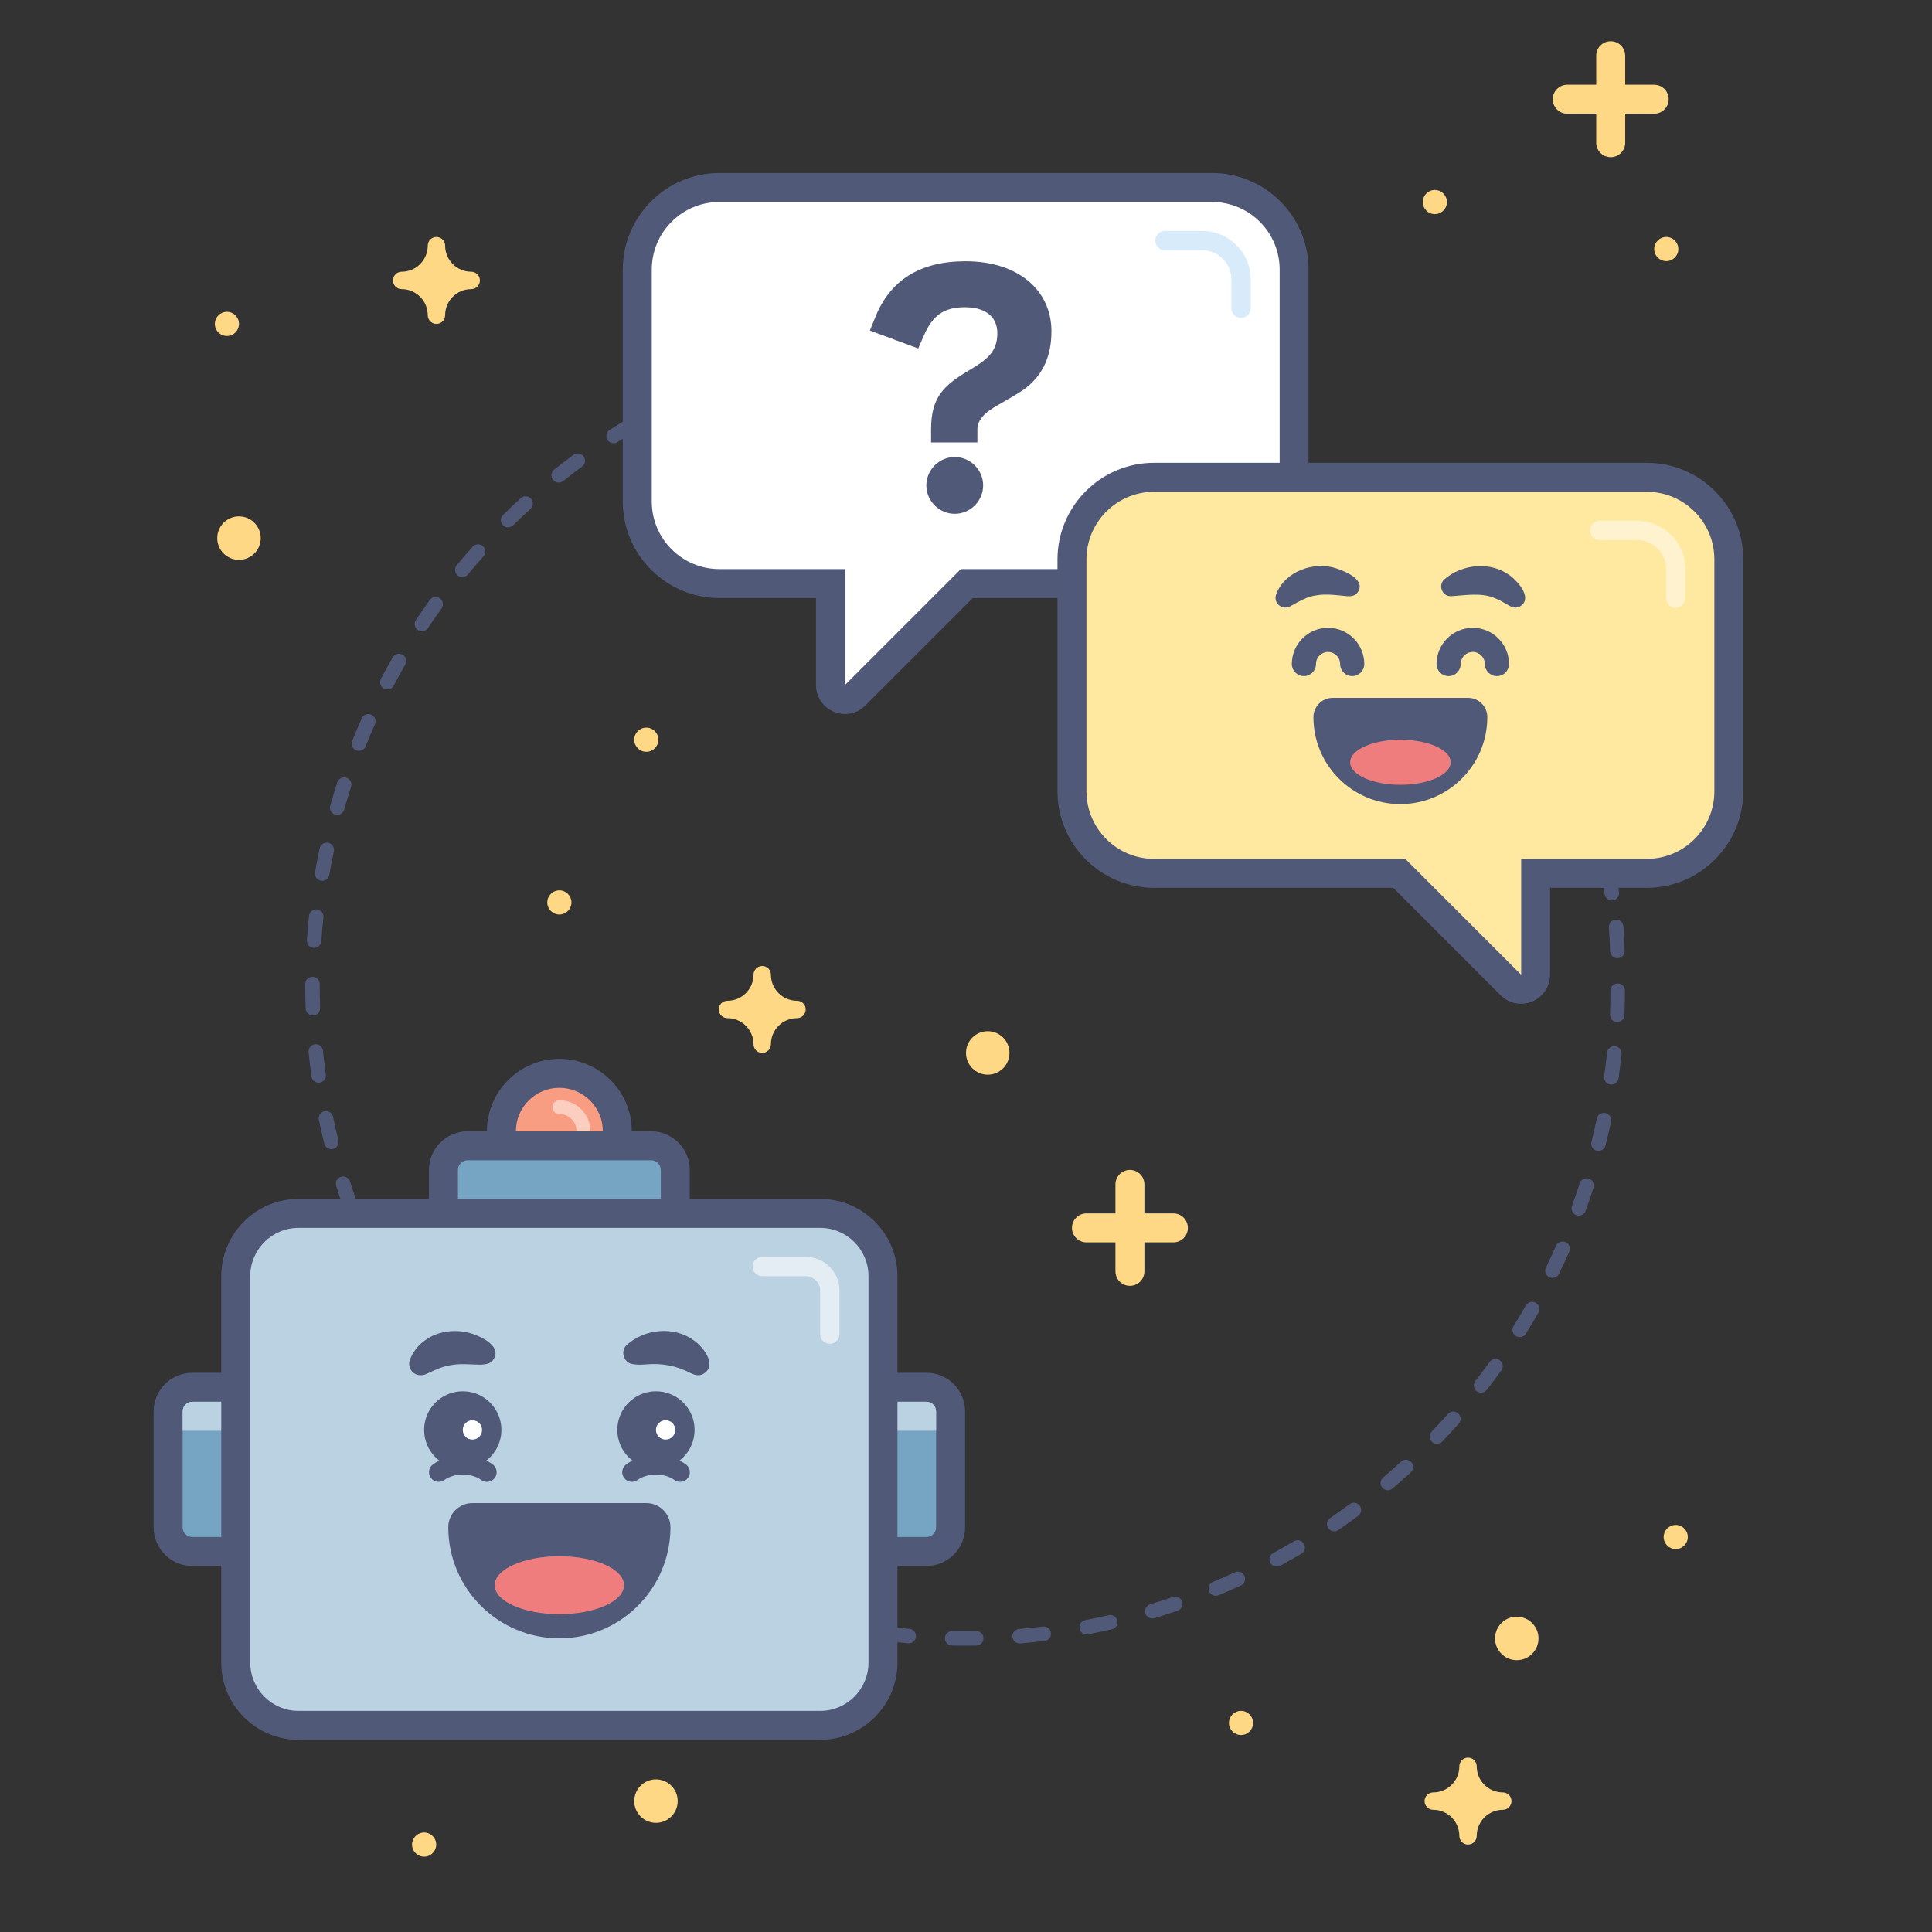
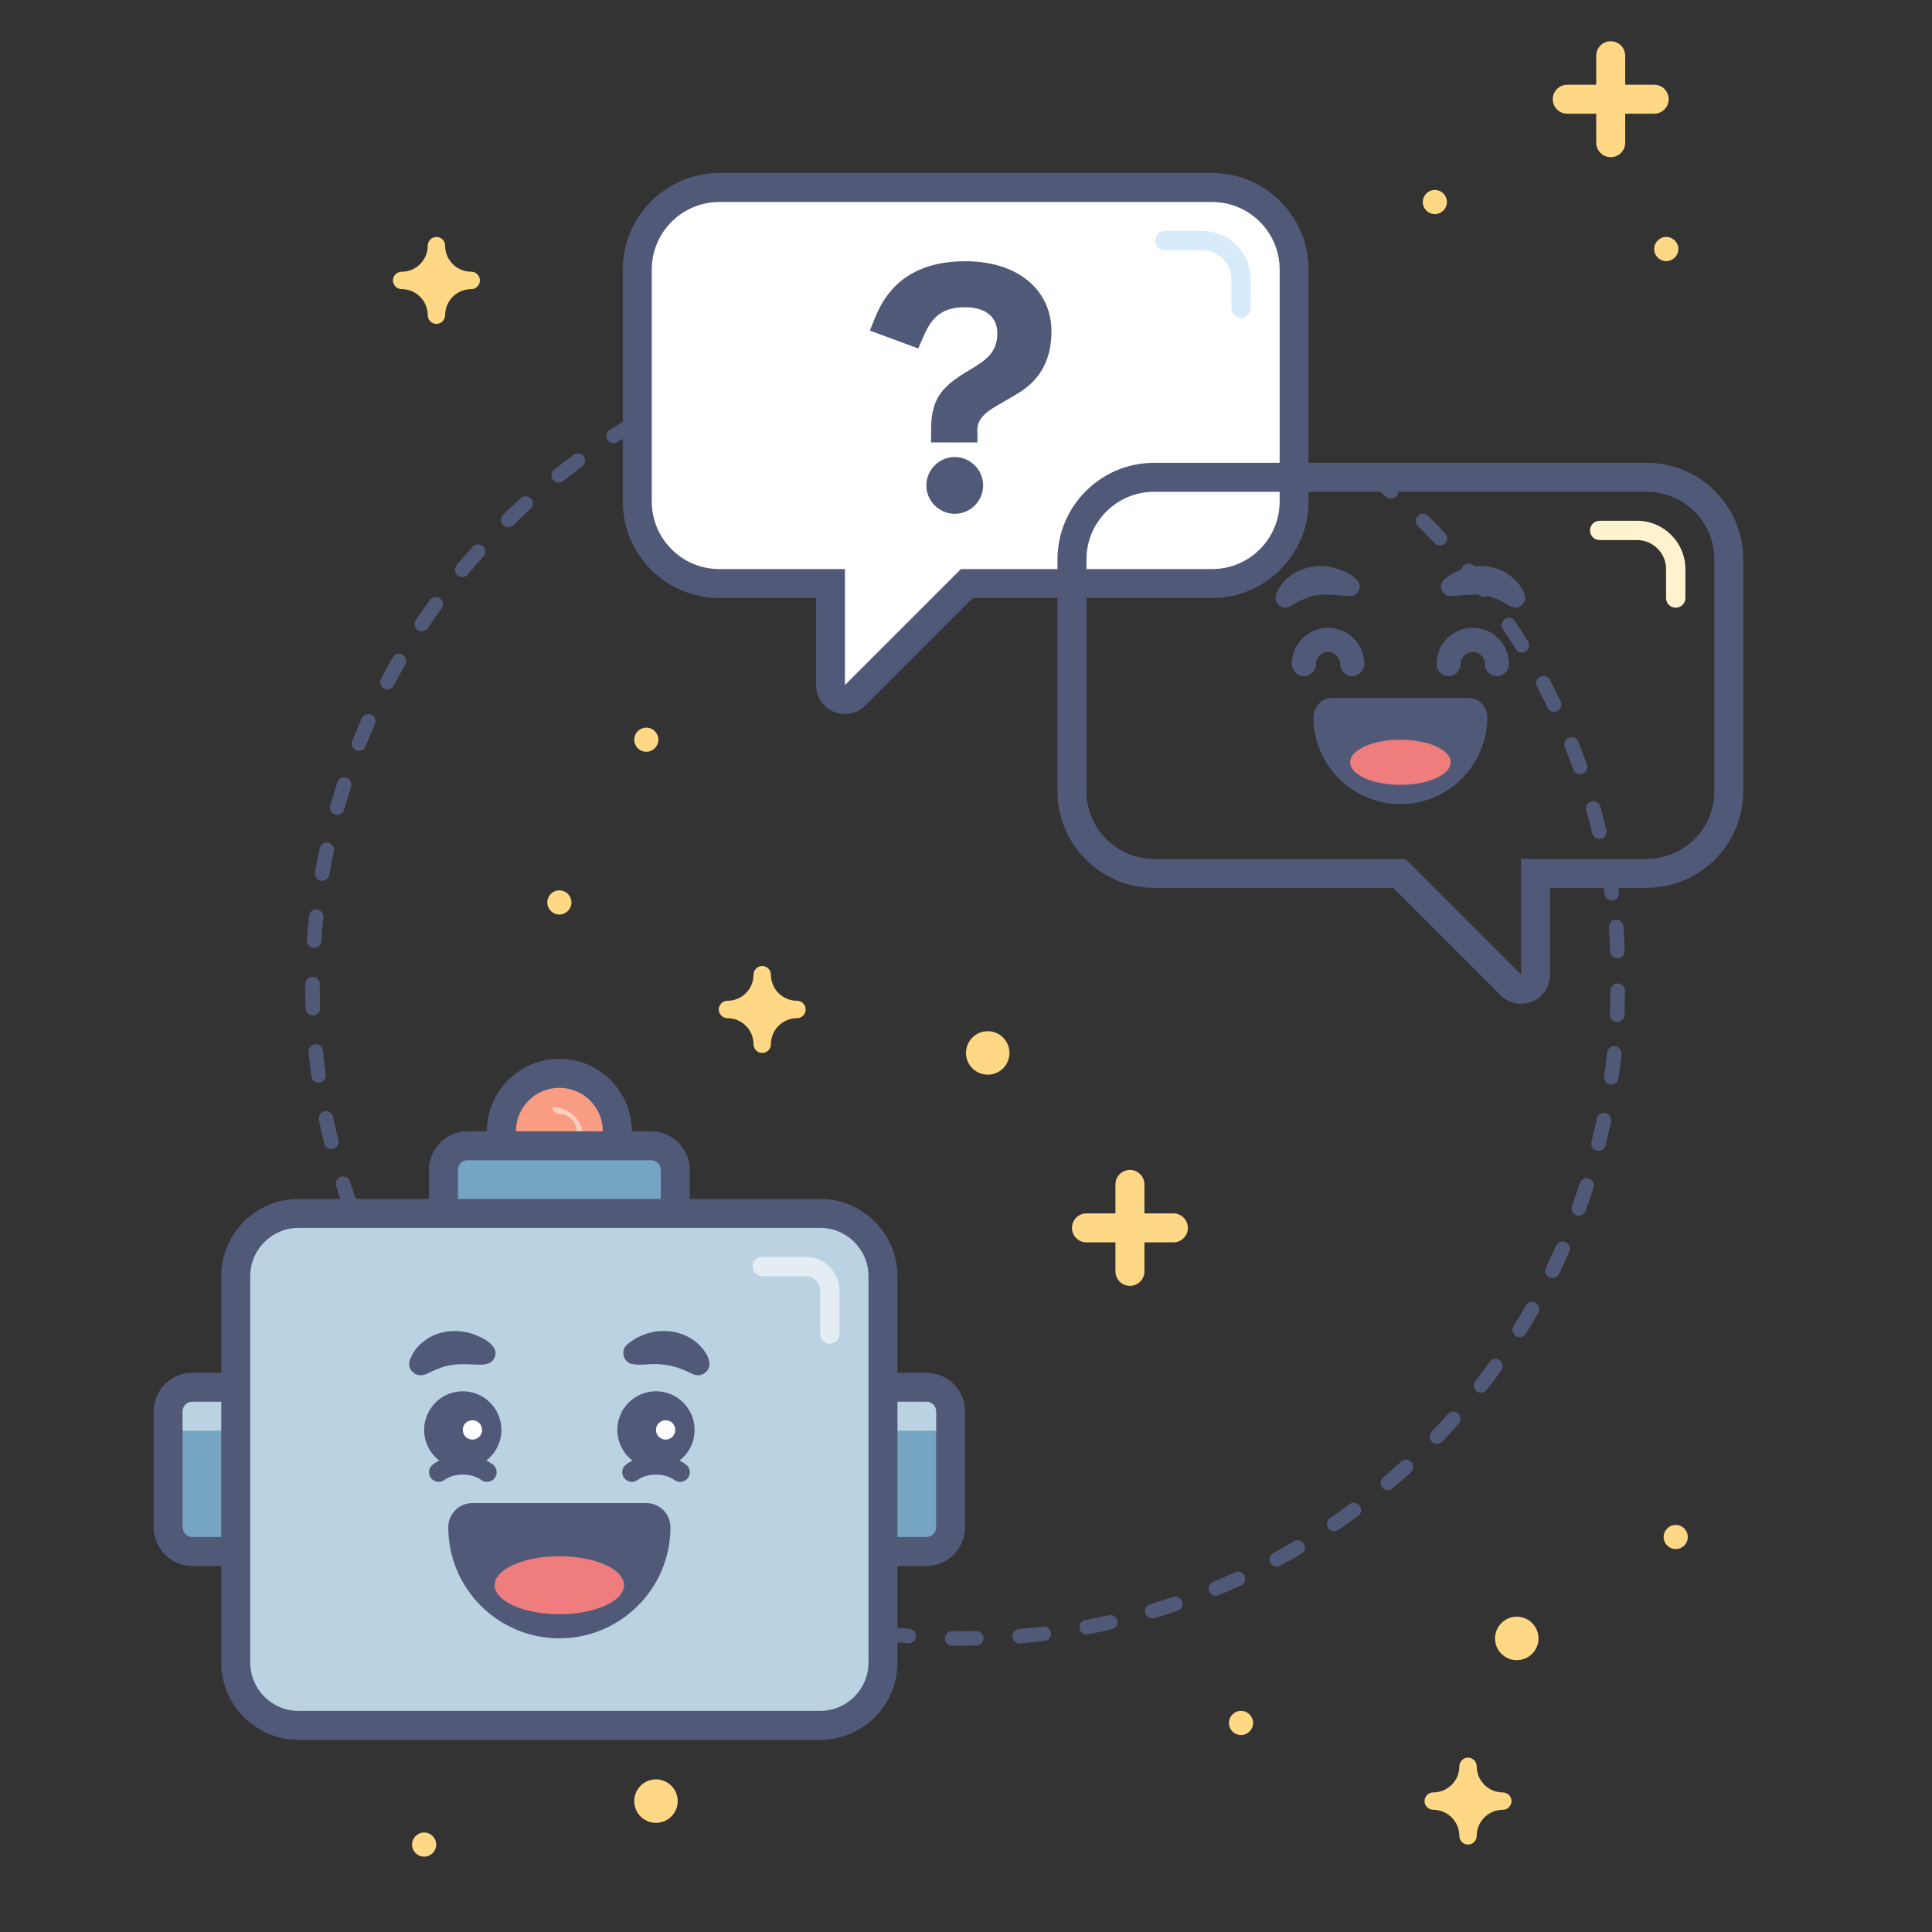
<svg xmlns="http://www.w3.org/2000/svg" version="1.1" id="CRO_x5F_Hub-Chatbot" x="0px" y="0px" viewBox="0 0 400 400" style="enable-background:new 0 0 400 400;" xml:space="preserve">
  <rect x="0" y="0" width="400" height="400" fill="#333333" stroke="none" />
  <style type="text/css">
	.st0{fill:#515979;}
	.st1{fill:#F89D81;}
	.st2{fill:#FBCEC0;}
	.st3{fill:#75A5C3;}
	.st4{fill:#BAD2E1;}
	.st5{fill:#E3EDF3;}
	.st6{fill:#FFFFFF;}
	.st7{fill:#EF7D7D;}
	.st8{fill:#FFE8A0;}
	.st9{fill:#D8EBFB;}
	.st10{fill:#FFF3CF;}
	.st11{fill:#FFD886;}
	.st12{fill:none;}
</style>
  <g>
    <path class="st0" d="M199.81,340.72c-0.91,0-1.81-0.01-2.71-0.03c-0.83-0.02-1.49-0.7-1.47-1.53s0.68-1.46,1.53-1.47   c1.64,0.03,3.3,0.03,4.94,0.01c0.83-0.01,1.51,0.65,1.52,1.48c0.01,0.83-0.65,1.51-1.48,1.52   C201.37,340.72,200.59,340.72,199.81,340.72z M211.11,340.26c-0.77,0-1.43-0.59-1.49-1.38c-0.07-0.83,0.55-1.55,1.37-1.62   c1.64-0.14,3.29-0.3,4.92-0.5c0.82-0.11,1.57,0.49,1.67,1.31c0.1,0.82-0.49,1.57-1.31,1.67c-1.66,0.2-3.35,0.37-5.03,0.51   C211.19,340.26,211.15,340.26,211.11,340.26z M188.15,340.23c-0.04,0-0.09,0-0.13-0.01c-1.67-0.14-3.36-0.32-5.03-0.52   c-0.82-0.1-1.41-0.85-1.31-1.67c0.1-0.82,0.85-1.4,1.67-1.31c1.63,0.2,3.28,0.37,4.92,0.51c0.83,0.07,1.44,0.8,1.37,1.62   C189.57,339.64,188.92,340.23,188.15,340.23z M224.97,338.39c-0.71,0-1.34-0.5-1.47-1.22c-0.15-0.81,0.38-1.6,1.2-1.75   c1.62-0.31,3.25-0.64,4.84-1.01c0.81-0.19,1.61,0.32,1.79,1.13s-0.32,1.61-1.13,1.79c-1.63,0.37-3.29,0.72-4.95,1.03   C225.16,338.38,225.07,338.39,224.97,338.39z M174.29,338.32c-0.09,0-0.19-0.01-0.28-0.03c-1.64-0.31-3.3-0.66-4.95-1.04   c-0.81-0.19-1.31-0.99-1.13-1.8c0.19-0.81,0.99-1.31,1.8-1.13c1.61,0.37,3.24,0.71,4.84,1.02c0.81,0.16,1.35,0.94,1.19,1.75   C175.62,337.82,175,338.32,174.29,338.32z M238.57,335.08c-0.65,0-1.24-0.42-1.44-1.07c-0.24-0.79,0.21-1.63,1.01-1.87   c1.57-0.47,3.15-0.97,4.71-1.5c0.78-0.27,1.64,0.15,1.9,0.94c0.27,0.78-0.15,1.64-0.94,1.9c-1.59,0.54-3.21,1.06-4.81,1.54   C238.85,335.06,238.71,335.08,238.57,335.08z M160.7,334.98c-0.14,0-0.29-0.02-0.43-0.06c-1.61-0.49-3.24-1.01-4.83-1.55   c-0.78-0.27-1.2-1.12-0.93-1.91c0.27-0.78,1.12-1.2,1.91-0.93c1.55,0.53,3.14,1.04,4.72,1.52c0.79,0.24,1.24,1.08,1,1.87   C161.94,334.56,161.35,334.98,160.7,334.98z M251.73,330.39c-0.59,0-1.15-0.35-1.39-0.92c-0.32-0.77,0.04-1.64,0.81-1.96   c1.5-0.62,3.02-1.29,4.51-1.98c0.75-0.35,1.64-0.02,1.99,0.73s0.02,1.64-0.73,1.99c-1.53,0.71-3.09,1.39-4.62,2.02   C252.12,330.35,251.92,330.39,251.73,330.39z M147.51,330.23c-0.19,0-0.39-0.04-0.58-0.12c-1.54-0.65-3.1-1.33-4.63-2.05   c-0.75-0.35-1.08-1.24-0.73-1.99c0.35-0.75,1.24-1.08,1.99-0.73c1.5,0.7,3.03,1.37,4.53,2c0.76,0.32,1.12,1.2,0.8,1.96   C148.66,329.88,148.1,330.23,147.51,330.23z M264.33,324.35c-0.53,0-1.05-0.28-1.32-0.78c-0.4-0.73-0.13-1.64,0.6-2.03   c1.44-0.78,2.88-1.6,4.29-2.44c0.71-0.42,1.63-0.19,2.06,0.52c0.42,0.71,0.19,1.63-0.52,2.06c-1.44,0.85-2.91,1.69-4.39,2.49   C264.82,324.3,264.57,324.35,264.33,324.35z M134.9,324.14c-0.24,0-0.49-0.06-0.72-0.18c-1.47-0.81-2.94-1.65-4.39-2.52   c-0.71-0.42-0.94-1.35-0.52-2.06c0.43-0.71,1.35-0.94,2.06-0.52c1.42,0.85,2.86,1.67,4.3,2.46c0.73,0.4,0.99,1.31,0.59,2.04   C135.94,323.86,135.43,324.14,134.9,324.14z M276.24,317.04c-0.48,0-0.95-0.23-1.24-0.65c-0.47-0.68-0.3-1.62,0.39-2.09   c1.35-0.93,2.71-1.9,4.02-2.87c0.67-0.49,1.61-0.36,2.1,0.31c0.49,0.67,0.36,1.6-0.31,2.1c-1.34,1-2.72,1.98-4.11,2.94   C276.83,316.96,276.53,317.04,276.24,317.04z M122.99,316.77c-0.29,0-0.59-0.09-0.85-0.27c-1.38-0.95-2.76-1.95-4.1-2.96   c-0.66-0.5-0.8-1.44-0.3-2.1c0.5-0.66,1.44-0.8,2.1-0.3c1.32,0.99,2.67,1.96,4.02,2.89c0.68,0.47,0.85,1.41,0.38,2.09   C123.93,316.54,123.46,316.77,122.99,316.77z M287.34,308.54c-0.42,0-0.85-0.18-1.14-0.53c-0.54-0.63-0.46-1.58,0.17-2.12   c1.25-1.06,2.5-2.16,3.7-3.27c0.61-0.56,1.56-0.52,2.12,0.09c0.56,0.61,0.52,1.56-0.09,2.12c-1.24,1.13-2.51,2.26-3.79,3.34   C288.03,308.42,287.68,308.54,287.34,308.54z M111.91,308.22c-0.35,0-0.69-0.12-0.98-0.36c-1.27-1.09-2.54-2.22-3.78-3.36   c-0.61-0.56-0.65-1.51-0.08-2.12s1.51-0.65,2.12-0.08c1.21,1.12,2.45,2.22,3.69,3.29c0.63,0.54,0.7,1.49,0.16,2.12   C112.75,308.04,112.33,308.22,111.91,308.22z M297.51,298.94c-0.37,0-0.75-0.14-1.04-0.42c-0.6-0.57-0.62-1.52-0.05-2.12   c1.14-1.19,2.26-2.41,3.35-3.64c0.55-0.62,1.5-0.68,2.12-0.13c0.62,0.55,0.68,1.5,0.13,2.12c-1.11,1.25-2.26,2.5-3.42,3.72   C298.3,298.78,297.91,298.94,297.51,298.94z M101.77,298.58c-0.4,0-0.79-0.16-1.09-0.47c-1.15-1.21-2.3-2.47-3.41-3.73   c-0.55-0.62-0.49-1.57,0.13-2.12c0.62-0.55,1.57-0.49,2.12,0.13c1.09,1.23,2.21,2.46,3.33,3.65c0.57,0.6,0.54,1.55-0.06,2.12   C102.51,298.44,102.14,298.58,101.77,298.58z M306.64,288.34c-0.32,0-0.65-0.1-0.92-0.32c-0.65-0.51-0.77-1.45-0.26-2.1   c1-1.28,1.99-2.62,2.96-3.96c0.48-0.67,1.42-0.83,2.09-0.34c0.67,0.48,0.83,1.42,0.34,2.09c-0.99,1.38-2.01,2.74-3.03,4.05   C307.53,288.14,307.09,288.34,306.64,288.34z M92.68,287.95c-0.45,0-0.89-0.2-1.19-0.58c-1.02-1.33-2.03-2.69-3.01-4.06   c-0.48-0.67-0.32-1.61,0.35-2.09c0.68-0.48,1.61-0.32,2.09,0.35c0.95,1.33,1.94,2.67,2.94,3.97c0.51,0.66,0.38,1.6-0.27,2.1   C93.32,287.84,93,287.95,92.68,287.95z M314.64,276.84c-0.27,0-0.54-0.07-0.79-0.23c-0.7-0.44-0.92-1.36-0.48-2.07   c0.87-1.39,1.72-2.82,2.53-4.25c0.41-0.72,1.33-0.97,2.05-0.56c0.72,0.41,0.97,1.33,0.56,2.05c-0.83,1.46-1.71,2.92-2.59,4.35   C315.63,276.59,315.14,276.84,314.64,276.84z M84.74,276.44c-0.5,0-0.99-0.25-1.28-0.71c-0.88-1.43-1.75-2.89-2.57-4.34   c-0.41-0.72-0.16-1.64,0.57-2.04c0.72-0.41,1.64-0.16,2.04,0.57c0.8,1.42,1.65,2.85,2.51,4.25c0.43,0.71,0.22,1.63-0.49,2.06   C85.28,276.37,85,276.44,84.74,276.44z M321.41,264.58c-0.22,0-0.44-0.05-0.65-0.15c-0.75-0.36-1.06-1.26-0.69-2   c0.72-1.48,1.42-3,2.08-4.49c0.33-0.76,1.22-1.1,1.98-0.77c0.76,0.33,1.1,1.22,0.77,1.98c-0.67,1.53-1.39,3.08-2.13,4.6   C322.5,264.27,321.96,264.58,321.41,264.58z M78.03,264.18c-0.56,0-1.09-0.31-1.35-0.85c-0.73-1.51-1.43-3.05-2.1-4.58   c-0.33-0.76,0.01-1.64,0.77-1.97c0.76-0.33,1.64,0.01,1.98,0.77c0.66,1.5,1.35,3.01,2.06,4.48c0.36,0.75,0.05,1.64-0.7,2   C78.47,264.14,78.24,264.18,78.03,264.18z M326.87,251.68c-0.17,0-0.34-0.03-0.51-0.09c-0.78-0.28-1.18-1.14-0.9-1.92   c0.55-1.53,1.09-3.1,1.6-4.69c0.25-0.79,1.1-1.22,1.89-0.97c0.79,0.25,1.22,1.1,0.97,1.89c-0.52,1.62-1.07,3.24-1.64,4.8   C328.05,251.3,327.48,251.68,326.87,251.68z M72.63,251.31c-0.61,0-1.19-0.38-1.41-0.99c-0.57-1.58-1.11-3.19-1.62-4.79   c-0.25-0.79,0.19-1.63,0.98-1.88c0.79-0.25,1.63,0.19,1.88,0.98c0.5,1.57,1.03,3.14,1.58,4.68c0.28,0.78-0.12,1.64-0.9,1.92   C72.97,251.28,72.79,251.31,72.63,251.31z M330.95,238.28c-0.12,0-0.24-0.01-0.36-0.04c-0.8-0.2-1.29-1.01-1.09-1.82   c0.39-1.59,0.76-3.21,1.1-4.82c0.17-0.81,0.97-1.33,1.78-1.16c0.81,0.17,1.33,0.96,1.16,1.78c-0.34,1.64-0.72,3.3-1.13,4.93   C332.23,237.83,331.62,238.28,330.95,238.28z M68.59,237.91c-0.67,0-1.29-0.46-1.46-1.14c-0.4-1.62-0.77-3.28-1.11-4.93   c-0.17-0.81,0.35-1.6,1.17-1.77c0.82-0.17,1.6,0.36,1.77,1.17c0.33,1.61,0.7,3.23,1.09,4.82c0.2,0.8-0.29,1.62-1.1,1.81   C68.83,237.9,68.71,237.91,68.59,237.91z M333.61,224.55c-0.07,0-0.14,0-0.21-0.01c-0.82-0.12-1.39-0.87-1.28-1.69   c0.23-1.63,0.43-3.28,0.6-4.91c0.08-0.82,0.83-1.41,1.65-1.34c0.82,0.08,1.42,0.82,1.34,1.65c-0.17,1.67-0.38,3.35-0.61,5.02   C334.99,224.01,334.34,224.55,333.61,224.55z M65.97,224.17c-0.74,0-1.38-0.54-1.48-1.3c-0.23-1.66-0.43-3.35-0.6-5.02   c-0.08-0.83,0.52-1.56,1.34-1.64c0.83-0.09,1.56,0.52,1.64,1.34c0.16,1.63,0.36,3.28,0.58,4.91c0.11,0.82-0.46,1.58-1.28,1.69   C66.1,224.17,66.03,224.17,65.97,224.17z M334.83,211.61c-0.02,0-0.04,0-0.05,0c-0.83-0.03-1.47-0.72-1.45-1.55   c0.06-1.64,0.09-3.3,0.09-4.94c0-0.83,0.67-1.5,1.5-1.5s1.5,0.67,1.5,1.5c0,1.67-0.03,3.37-0.09,5.05   C336.3,210.97,335.64,211.61,334.83,211.61z M64.78,210.23c-0.81,0-1.47-0.64-1.5-1.45c-0.05-1.54-0.08-3.11-0.08-4.67l0-0.39   c0-0.83,0.67-1.49,1.5-1.49c0,0,0,0,0.01,0c0.83,0,1.5,0.68,1.49,1.51l0,0.38c0,1.52,0.03,3.06,0.08,4.57   c0.03,0.83-0.62,1.52-1.45,1.55C64.81,210.23,64.8,210.23,64.78,210.23z M334.85,198.39c-0.81,0-1.47-0.64-1.5-1.45   c-0.05-1.63-0.13-3.29-0.24-4.94c-0.05-0.83,0.57-1.54,1.4-1.6c0.81-0.06,1.54,0.57,1.6,1.4c0.11,1.68,0.2,3.38,0.25,5.05   c0.03,0.83-0.62,1.52-1.45,1.54C334.89,198.39,334.87,198.39,334.85,198.39z M65.03,196.25c-0.03,0-0.07,0-0.1,0   c-0.83-0.06-1.45-0.77-1.39-1.6c0.11-1.68,0.26-3.37,0.44-5.03c0.09-0.82,0.82-1.43,1.65-1.33c0.82,0.09,1.42,0.83,1.33,1.65   c-0.17,1.63-0.32,3.29-0.43,4.92C66.47,195.64,65.81,196.25,65.03,196.25z M333.71,186.44c-0.74,0-1.38-0.55-1.48-1.3   c-0.22-1.62-0.47-3.27-0.75-4.89c-0.14-0.82,0.41-1.59,1.22-1.73c0.81-0.14,1.59,0.41,1.73,1.22c0.29,1.66,0.54,3.34,0.77,5   c0.11,0.82-0.47,1.58-1.29,1.69C333.84,186.44,333.77,186.44,333.71,186.44z M66.7,182.36c-0.09,0-0.17-0.01-0.26-0.02   c-0.82-0.14-1.36-0.92-1.22-1.73c0.29-1.65,0.61-3.32,0.96-4.96c0.17-0.81,0.97-1.33,1.78-1.16c0.81,0.17,1.33,0.97,1.16,1.78   c-0.34,1.6-0.65,3.24-0.94,4.85C68.05,181.84,67.42,182.36,66.7,182.36z M331.13,173.7c-0.68,0-1.29-0.46-1.46-1.15   c-0.38-1.58-0.8-3.19-1.25-4.78c-0.23-0.8,0.24-1.63,1.04-1.85c0.8-0.22,1.63,0.24,1.85,1.04c0.46,1.63,0.89,3.27,1.28,4.89   c0.19,0.81-0.3,1.62-1.11,1.81C331.36,173.68,331.24,173.7,331.13,173.7z M69.81,168.72c-0.14,0-0.27-0.02-0.41-0.06   c-0.8-0.23-1.26-1.06-1.03-1.85c0.46-1.62,0.95-3.25,1.47-4.84c0.26-0.79,1.1-1.22,1.89-0.96c0.79,0.26,1.22,1.1,0.96,1.89   c-0.5,1.55-0.99,3.15-1.44,4.73C71.06,168.29,70.46,168.72,69.81,168.72z M327.13,160.29c-0.62,0-1.19-0.38-1.41-1   c-0.55-1.55-1.14-3.1-1.74-4.62c-0.31-0.77,0.07-1.64,0.84-1.95c0.77-0.31,1.64,0.07,1.95,0.84c0.62,1.55,1.22,3.15,1.78,4.73   c0.28,0.78-0.13,1.64-0.91,1.92C327.47,160.26,327.3,160.29,327.13,160.29z M74.32,155.46c-0.19,0-0.37-0.03-0.56-0.11   c-0.77-0.31-1.14-1.18-0.84-1.95c0.62-1.56,1.29-3.13,1.97-4.67c0.34-0.76,1.22-1.1,1.98-0.76c0.76,0.34,1.1,1.22,0.76,1.98   c-0.67,1.51-1.32,3.04-1.93,4.57C75.48,155.11,74.91,155.46,74.32,155.46z M321.76,147.38c-0.56,0-1.1-0.31-1.35-0.85   c-0.7-1.47-1.45-2.96-2.21-4.41c-0.38-0.73-0.1-1.64,0.63-2.02c0.73-0.39,1.64-0.1,2.03,0.63c0.78,1.48,1.54,3,2.26,4.51   c0.36,0.75,0.04,1.64-0.71,2C322.2,147.34,321.98,147.38,321.76,147.38z M80.19,142.74c-0.24,0-0.47-0.06-0.7-0.17   c-0.73-0.39-1.01-1.29-0.63-2.03c0.78-1.48,1.6-2.98,2.44-4.43c0.41-0.72,1.33-0.97,2.05-0.55c0.72,0.41,0.97,1.33,0.55,2.05   c-0.82,1.43-1.62,2.89-2.39,4.34C81.25,142.45,80.73,142.74,80.19,142.74z M315.09,135.11c-0.5,0-1-0.25-1.28-0.72   c-0.86-1.4-1.75-2.8-2.66-4.16c-0.46-0.69-0.27-1.62,0.42-2.08c0.69-0.46,1.62-0.27,2.08,0.42c0.93,1.39,1.84,2.82,2.72,4.25   c0.43,0.71,0.21,1.63-0.5,2.06C315.63,135.04,315.36,135.11,315.09,135.11z M87.35,130.71c-0.29,0-0.58-0.08-0.83-0.25   c-0.69-0.46-0.88-1.39-0.42-2.08c0.93-1.39,1.9-2.79,2.89-4.16c0.48-0.67,1.42-0.82,2.09-0.34c0.67,0.48,0.82,1.42,0.34,2.09   c-0.96,1.33-1.91,2.7-2.82,4.06C88.31,130.47,87.84,130.71,87.35,130.71z M307.18,123.58c-0.45,0-0.9-0.2-1.19-0.59   c-1-1.31-2.03-2.61-3.07-3.87c-0.53-0.64-0.44-1.58,0.2-2.11c0.64-0.53,1.58-0.44,2.11,0.2c1.06,1.29,2.12,2.62,3.14,3.95   c0.5,0.66,0.38,1.6-0.28,2.1C307.82,123.48,307.5,123.58,307.18,123.58z M95.71,119.48c-0.34,0-0.68-0.11-0.96-0.34   c-0.64-0.53-0.73-1.47-0.2-2.11c1.07-1.29,2.18-2.58,3.3-3.83c0.55-0.62,1.5-0.67,2.12-0.12c0.62,0.55,0.67,1.5,0.12,2.12   c-1.09,1.22-2.18,2.48-3.22,3.75C96.57,119.3,96.15,119.48,95.71,119.48z M298.12,112.93c-0.4,0-0.8-0.16-1.09-0.47   c-1.13-1.2-2.29-2.38-3.46-3.53c-0.59-0.58-0.6-1.53-0.02-2.12c0.58-0.59,1.53-0.6,2.12-0.02c1.19,1.17,2.38,2.39,3.53,3.61   c0.57,0.6,0.54,1.55-0.06,2.12C298.86,112.79,298.49,112.93,298.12,112.93z M105.19,109.18c-0.39,0-0.78-0.15-1.07-0.45   c-0.58-0.59-0.57-1.54,0.02-2.12c1.2-1.17,2.43-2.34,3.67-3.47c0.61-0.56,1.56-0.51,2.12,0.1c0.56,0.61,0.51,1.56-0.1,2.12   c-1.21,1.1-2.42,2.25-3.59,3.4C105.94,109.03,105.56,109.18,105.19,109.18z M288,103.26c-0.35,0-0.7-0.12-0.98-0.36   c-1.24-1.07-2.52-2.13-3.8-3.16c-0.65-0.52-0.75-1.46-0.23-2.11c0.52-0.65,1.46-0.75,2.11-0.23c1.31,1.05,2.62,2.14,3.89,3.23   c0.63,0.54,0.7,1.49,0.16,2.12C288.84,103.08,288.42,103.26,288,103.26z M115.66,99.91c-0.44,0-0.88-0.19-1.17-0.56   c-0.52-0.65-0.41-1.59,0.24-2.11c1.31-1.04,2.66-2.08,4.01-3.07c0.66-0.49,1.6-0.35,2.1,0.32c0.49,0.67,0.35,1.61-0.32,2.1   c-1.32,0.97-2.64,1.99-3.92,3.01C116.32,99.8,115.99,99.91,115.66,99.91z M127.03,91.77c-0.49,0-0.98-0.24-1.26-0.69   c-0.45-0.7-0.24-1.62,0.45-2.07c1.4-0.9,2.85-1.79,4.3-2.64c0.71-0.42,1.63-0.18,2.05,0.53c0.42,0.71,0.18,1.63-0.53,2.05   c-1.42,0.84-2.83,1.71-4.2,2.59C127.59,91.69,127.31,91.77,127.03,91.77z M265.06,87.28c-0.25,0-0.49-0.06-0.72-0.19   c-1.44-0.8-2.91-1.57-4.38-2.31c-0.74-0.37-1.04-1.28-0.66-2.02s1.28-1.03,2.02-0.66c1.5,0.76,3,1.55,4.47,2.37   c0.72,0.4,0.99,1.31,0.59,2.04C266.1,87,265.59,87.28,265.06,87.28z M139.17,84.85c-0.55,0-1.08-0.3-1.34-0.83   c-0.37-0.74-0.07-1.64,0.67-2.01c1.5-0.75,3.03-1.49,4.55-2.18c0.75-0.35,1.64-0.01,1.99,0.74s0.01,1.64-0.74,1.99   c-1.49,0.68-2.98,1.4-4.45,2.13C139.63,84.8,139.4,84.85,139.17,84.85z M252.46,81.15c-0.19,0-0.39-0.04-0.58-0.12   c-1.52-0.64-3.07-1.27-4.6-1.85c-0.77-0.29-1.16-1.16-0.87-1.94c0.29-0.77,1.16-1.16,1.94-0.87c1.56,0.59,3.14,1.23,4.7,1.89   c0.76,0.32,1.12,1.2,0.8,1.97C253.6,80.81,253.05,81.15,252.46,81.15z M151.95,79.23c-0.61,0-1.18-0.37-1.4-0.97   c-0.29-0.77,0.1-1.64,0.87-1.93c1.57-0.59,3.17-1.17,4.76-1.7c0.78-0.27,1.64,0.16,1.9,0.94c0.26,0.79-0.16,1.64-0.94,1.9   c-1.55,0.52-3.12,1.08-4.65,1.67C152.31,79.2,152.13,79.23,151.95,79.23z M239.29,76.37c-0.15,0-0.29-0.02-0.44-0.07   c-1.57-0.48-3.17-0.93-4.75-1.35c-0.8-0.21-1.28-1.03-1.07-1.83s1.03-1.27,1.83-1.07c1.62,0.43,3.26,0.9,4.86,1.38   c0.79,0.24,1.24,1.08,1,1.87C240.53,75.95,239.93,76.37,239.29,76.37z M165.28,74.96c-0.66,0-1.27-0.45-1.45-1.12   c-0.21-0.8,0.27-1.62,1.07-1.83c1.63-0.43,3.28-0.83,4.91-1.2c0.81-0.18,1.61,0.33,1.79,1.14c0.18,0.81-0.33,1.61-1.14,1.79   c-1.6,0.36-3.21,0.75-4.8,1.17C165.53,74.94,165.4,74.96,165.28,74.96z M225.72,72.99c-0.1,0-0.19-0.01-0.29-0.03   c-1.6-0.31-3.24-0.6-4.87-0.85c-0.82-0.13-1.38-0.89-1.25-1.71c0.13-0.82,0.89-1.38,1.71-1.25c1.67,0.26,3.34,0.55,4.98,0.87   c0.81,0.16,1.34,0.95,1.19,1.76C227.05,72.49,226.42,72.99,225.72,72.99z M178.97,72.1c-0.73,0-1.37-0.53-1.48-1.27   c-0.13-0.82,0.43-1.58,1.25-1.71c1.66-0.26,3.34-0.49,5.01-0.68c0.82-0.1,1.57,0.49,1.66,1.31c0.1,0.82-0.49,1.57-1.31,1.66   c-1.63,0.19-3.28,0.42-4.9,0.67C179.12,72.1,179.04,72.1,178.97,72.1z M211.86,71.04c-0.04,0-0.09,0-0.13-0.01   c-1.63-0.14-3.29-0.26-4.93-0.34c-0.83-0.04-1.46-0.75-1.42-1.58c0.04-0.83,0.72-1.47,1.58-1.42c1.68,0.09,3.38,0.21,5.04,0.35   c0.83,0.07,1.43,0.8,1.36,1.63C213.29,70.45,212.63,71.04,211.86,71.04z M192.88,70.68c-0.79,0-1.46-0.62-1.5-1.42   c-0.04-0.83,0.6-1.53,1.42-1.57c1.67-0.08,3.37-0.14,5.05-0.16c0.82-0.01,1.51,0.65,1.52,1.48c0.01,0.83-0.65,1.51-1.48,1.52   c-1.64,0.02-3.31,0.08-4.94,0.16C192.94,70.68,192.91,70.68,192.88,70.68z" />
  </g>
  <g>
    <g>
      <g>
        <circle class="st1" cx="115.81" cy="234.22" r="12" />
      </g>
      <g>
        <path class="st0" d="M115.81,225.22c4.97,0,9,4.03,9,9c0,4.97-4.03,9-9,9c-4.97,0-9-4.03-9-9     C106.81,229.25,110.84,225.22,115.81,225.22 M115.81,219.22c-8.27,0-15,6.73-15,15s6.73,15,15,15s15-6.73,15-15     S124.08,219.22,115.81,219.22L115.81,219.22z" />
      </g>
    </g>
    <g>
-       <path class="st2" d="M120.81,235.65c-0.79,0-1.43-0.64-1.43-1.43c0-1.97-1.6-3.57-3.57-3.57c-0.79,0-1.43-0.64-1.43-1.43    s0.64-1.43,1.43-1.43c3.54,0,6.43,2.88,6.43,6.43C122.24,235.01,121.6,235.65,120.81,235.65z" />
+       <path class="st2" d="M120.81,235.65c-0.79,0-1.43-0.64-1.43-1.43c0-1.97-1.6-3.57-3.57-3.57c-0.79,0-1.43-0.64-1.43-1.43    c3.54,0,6.43,2.88,6.43,6.43C122.24,235.01,121.6,235.65,120.81,235.65z" />
    </g>
    <g>
      <g>
        <path class="st3" d="M39.81,321.22c-2.76,0-5-2.24-5-5v-24c0-2.76,2.24-5,5-5h12c1.66,0,3,1.34,3,3v28c0,1.66-1.34,3-3,3H39.81z" />
      </g>
      <g>
        <g>
          <path class="st0" d="M51.81,290.22v28h-12c-1.1,0-2-0.9-2-2v-24c0-1.1,0.9-2,2-2H51.81 M51.81,284.22h-12c-4.41,0-8,3.59-8,8v24      c0,4.41,3.59,8,8,8h12c3.31,0,6-2.69,6-6v-28C57.81,286.91,55.13,284.22,51.81,284.22L51.81,284.22z" />
        </g>
      </g>
    </g>
    <g>
      <g>
        <path class="st3" d="M94.81,257.22c-1.66,0-3-1.34-3-3v-12c0-2.76,2.24-5,5-5h38c2.76,0,5,2.24,5,5v12c0,1.66-1.34,3-3,3H94.81z" />
      </g>
      <g>
        <g>
          <path class="st0" d="M134.81,240.22c1.1,0,2,0.9,2,2v12h-42v-12c0-1.1,0.9-2,2-2H134.81 M134.81,234.22h-38c-4.41,0-8,3.59-8,8      v12c0,3.31,2.69,6,6,6h42c3.31,0,6-2.69,6-6v-12C142.81,237.81,139.22,234.22,134.81,234.22L134.81,234.22z" />
        </g>
      </g>
    </g>
    <g>
      <g>
        <path class="st3" d="M179.81,321.22c-1.66,0-3-1.34-3-3v-28c0-1.66,1.34-3,3-3h12c2.76,0,5,2.24,5,5v24c0,2.76-2.24,5-5,5H179.81     z" />
      </g>
      <g>
        <g>
          <path class="st0" d="M191.81,290.22c1.1,0,2,0.9,2,2l0,24c0,1.1-0.9,2-2,2h-12l0-28H191.81 M191.81,284.22h-12      c-3.31,0-6,2.69-6,6l0,28c0,1.59,0.63,3.12,1.76,4.24c1.13,1.13,2.65,1.76,4.24,1.76h12c4.41,0,8-3.59,8-8l0-24      C199.81,287.81,196.22,284.22,191.81,284.22L191.81,284.22z" />
        </g>
      </g>
    </g>
    <g>
      <path class="st4" d="M51.81,296.22h-14v-4c0-1.1,0.9-2,2-2h12V296.22z" />
    </g>
    <g>
      <path class="st4" d="M191.81,290.22h-12l0,6h14v-4C193.81,291.12,192.92,290.22,191.81,290.22z" />
    </g>
    <g>
      <g>
        <path class="st4" d="M61.81,357.22c-7.17,0-13-5.83-13-13v-80c0-7.17,5.83-13,13-13h108c7.17,0,13,5.83,13,13v80     c0,7.17-5.83,13-13,13H61.81z" />
      </g>
      <g>
        <path class="st0" d="M169.81,254.22c5.52,0,10,4.48,10,10v80c0,5.52-4.48,10-10,10h-108c-5.52,0-10-4.48-10-10v-80     c0-5.52,4.48-10,10-10H169.81 M169.81,248.22h-108c-8.82,0-16,7.18-16,16v80c0,8.82,7.18,16,16,16h108c8.82,0,16-7.18,16-16v-80     C185.81,255.4,178.63,248.22,169.81,248.22L169.81,248.22z" />
      </g>
    </g>
    <g>
      <path class="st5" d="M171.81,278.22c-1.1,0-2-0.9-2-2v-9c0-1.65-1.35-3-3-3h-9c-1.1,0-2-0.9-2-2s0.9-2,2-2h9c3.86,0,7,3.14,7,7v9    C173.81,277.33,172.92,278.22,171.81,278.22z" />
    </g>
    <g>
      <g>
        <g>
          <g>
            <path class="st0" d="M140.81,306.8c-0.41,0-0.82-0.12-1.17-0.38c-2.07-1.5-5.58-1.5-7.65,0c-0.89,0.65-2.15,0.45-2.79-0.45       s-0.45-2.14,0.45-2.79c3.46-2.51,8.88-2.51,12.35,0c0.89,0.65,1.09,1.9,0.45,2.79C142.04,306.51,141.43,306.8,140.81,306.8z" />
          </g>
          <g>
            <g>
              <circle class="st0" cx="135.81" cy="296.05" r="8" />
            </g>
            <g>
              <circle class="st6" cx="137.81" cy="296.05" r="2" />
            </g>
          </g>
          <g>
            <path class="st0" d="M129.79,278.44c3.72-3.35,9.76-3.94,13.88-0.91c2.11,1.48,5,5.36,1.76,7.02       c-0.81,0.36-1.63,0.13-2.36-0.22c-3.13-1.62-5.99-2.14-9.47-1.83c-0.86,0.07-1.72,0.08-2.53-0.06       C129.14,282.28,128.34,279.67,129.79,278.44L129.79,278.44z" />
          </g>
          <g>
            <path class="st0" d="M100.81,306.8c-0.41,0-0.82-0.12-1.17-0.38c-2.07-1.5-5.58-1.5-7.65,0c-0.89,0.65-2.15,0.45-2.79-0.45       s-0.45-2.14,0.45-2.79c3.46-2.51,8.88-2.51,12.35,0c0.89,0.65,1.09,1.9,0.45,2.79C102.04,306.51,101.43,306.8,100.81,306.8z" />
          </g>
          <g>
            <g>
              <circle class="st0" cx="95.81" cy="296.05" r="8" />
            </g>
            <g>
              <circle class="st6" cx="97.81" cy="296.05" r="2" />
            </g>
          </g>
          <g>
            <path class="st0" d="M99.61,282.55c-1.87-0.01-4.13-0.27-5.93,0.04c-1.94,0.25-3.22,0.88-5.13,1.75       c-1.34,0.75-3.04,0.42-3.66-1.08c-0.25-0.61-0.23-1.26,0-1.82c0.61-1.47,1.61-2.9,3.06-3.9c2.72-2.06,6.62-2.44,9.74-1.42       c2.2,0.7,6.47,2.78,4.31,5.58C101.42,282.41,100.44,282.46,99.61,282.55L99.61,282.55z" />
          </g>
        </g>
      </g>
      <g>
        <path class="st0" d="M133.82,311.2L133.82,311.2H97.81c-2.76,0-5,2.24-5,5c0,12.68,10.32,23,23,23c12.62,0,22.9-10.22,23-22.82     c0-0.06,0-0.12,0-0.18C138.81,313.44,136.58,311.2,133.82,311.2z" />
        <g>
          <g>
            <ellipse class="st7" cx="115.81" cy="328.2" rx="13.39" ry="6" />
          </g>
        </g>
      </g>
    </g>
  </g>
  <g>
    <g>
      <g>
        <path class="st6" d="M174.94,144.82c-0.39,0-0.78-0.07-1.15-0.23c-1.12-0.46-1.85-1.56-1.85-2.77v-21h-23c-9.37,0-17-7.63-17-17     v-48c0-9.37,7.63-17,17-17h102c9.37,0,17,7.63,17,17v48c0,9.37-7.63,17-17,17h-50.76l-23.12,23.12     C176.49,144.52,175.72,144.82,174.94,144.82z" />
      </g>
      <g>
        <g>
          <path class="st0" d="M250.94,41.82c7.73,0,14,6.27,14,14v48c0,7.73-6.27,14-14,14h-52l-24,24v-24h-26c-7.73,0-14-6.27-14-14v-48      c0-7.73,6.27-14,14-14H250.94 M250.94,35.82h-102c-11.03,0-20,8.97-20,20v48c0,11.03,8.97,20,20,20h20v18      c0,2.43,1.46,4.61,3.7,5.54c0.74,0.31,1.52,0.46,2.29,0.46c1.56,0,3.1-0.61,4.24-1.76l22.24-22.24h49.51c11.03,0,20-8.97,20-20      v-48C270.94,44.79,261.97,35.82,250.94,35.82L250.94,35.82z" />
        </g>
      </g>
    </g>
    <g>
      <g>
-         <path class="st8" d="M314.94,204.82c-0.78,0-1.55-0.3-2.12-0.88l-23.12-23.12h-50.76c-9.37,0-17-7.63-17-17v-48     c0-9.37,7.63-17,17-17h102c9.37,0,17,7.63,17,17v48c0,9.37-7.63,17-17,17h-23v21c0,1.21-0.73,2.31-1.85,2.77     C315.71,204.75,315.32,204.82,314.94,204.82z" />
-       </g>
+         </g>
      <g>
        <path class="st0" d="M340.94,101.82c7.73,0,14,6.27,14,14v48c0,7.73-6.27,14-14,14h-26v24l-24-24h-52c-7.73,0-14-6.27-14-14v-48     c0-7.73,6.27-14,14-14H340.94 M340.94,95.82h-102c-11.03,0-20,8.97-20,20v48c0,11.03,8.97,20,20,20h49.51l22.24,22.24     c1.15,1.15,2.68,1.76,4.24,1.76c0.77,0,1.55-0.15,2.29-0.46c2.24-0.93,3.7-3.12,3.7-5.54v-18h20c11.03,0,20-8.97,20-20v-48     C360.94,104.79,351.97,95.82,340.94,95.82L340.94,95.82z" />
      </g>
    </g>
    <g>
      <path class="st9" d="M256.94,65.82c-1.1,0-2-0.9-2-2v-6c0-3.31-2.69-6-6-6h-7.75c-1.1,0-2-0.9-2-2s0.9-2,2-2h7.75    c5.51,0,10,4.49,10,10v6C258.94,64.93,258.04,65.82,256.94,65.82z" />
    </g>
    <g>
      <path class="st10" d="M346.94,125.82c-1.1,0-2-0.9-2-2v-6c0-3.31-2.69-6-6-6h-7.75c-1.1,0-2-0.9-2-2s0.9-2,2-2h7.75    c5.51,0,10,4.49,10,10v6C348.94,124.93,348.04,125.82,346.94,125.82z" />
    </g>
    <g>
      <g>
        <g>
          <path class="st0" d="M299.05,119.94c3.68-3.2,9.6-3.78,13.59-0.77c1.81,1.35,4.82,4.88,1.93,6.45c-0.74,0.34-1.5,0.14-2.13-0.25      c-1.05-0.55-1.86-1.12-2.73-1.43c-2.91-1.36-6.23-0.67-9.32-0.51C298.56,123.5,297.67,121.1,299.05,119.94L299.05,119.94z" />
        </g>
        <g>
          <path class="st0" d="M278.87,123.43c-1.94-0.19-4.24-0.52-6.14-0.2c-2.14,0.25-3.69,1.26-5.66,2.33c-1,0.52-2.23,0.14-2.75-0.86      c-0.3-0.57-0.3-1.22-0.06-1.77c1.83-4.71,7.87-6.81,12.48-5.23c1.95,0.66,6.22,2.41,4.28,5.04      C280.47,123.42,279.64,123.48,278.87,123.43L278.87,123.43z" />
        </g>
        <g>
          <path class="st0" d="M279.96,139.98c-1.38,0-2.5-1.12-2.5-2.5c0-1.38-1.12-2.5-2.5-2.5s-2.5,1.12-2.5,2.5      c0,1.38-1.12,2.5-2.5,2.5s-2.5-1.12-2.5-2.5c0-4.14,3.36-7.5,7.5-7.5s7.5,3.36,7.5,7.5      C282.46,138.86,281.34,139.98,279.96,139.98z" />
        </g>
        <g>
          <path class="st0" d="M309.92,139.98c-1.38,0-2.5-1.12-2.5-2.5c0-1.38-1.12-2.5-2.5-2.5s-2.5,1.12-2.5,2.5      c0,1.38-1.12,2.5-2.5,2.5s-2.5-1.12-2.5-2.5c0-4.14,3.36-7.5,7.5-7.5s7.5,3.36,7.5,7.5      C312.42,138.86,311.3,139.98,309.92,139.98z" />
        </g>
      </g>
      <g>
        <path class="st0" d="M303.94,144.48L303.94,144.48h-28.01c-2.21,0-4,1.79-4,4c0,9.93,8.07,18,18,18c9.87,0,17.91-7.99,18-17.84     c0-0.05,0-0.11,0-0.16C307.94,146.27,306.15,144.48,303.94,144.48z" />
        <g>
          <g>
            <ellipse class="st7" cx="289.94" cy="157.82" rx="10.41" ry="4.67" />
          </g>
        </g>
      </g>
    </g>
    <g>
      <path class="st0" d="M206.49,69c0-3.29-2.31-5.39-6.72-5.39c-4.48,0-6.72,1.82-8.47,5.81l-1.19,2.73l-10.01-3.71l1.05-2.59    c3.08-7.84,9.31-11.76,18.76-11.76c10.99,0,17.78,6.09,17.78,14.49c0,5.6-2.1,9.94-6.86,12.81c-1.33,0.84-4.34,2.52-5.11,3.01    c-2.24,1.33-3.36,2.87-3.36,4.48v2.73h-9.59v-2.73c0-6.79,2.73-9.17,8.05-12.32C203.9,74.67,206.49,73.13,206.49,69z     M197.67,94.62c3.22,0,5.88,2.66,5.88,5.88c0,3.22-2.66,5.88-5.88,5.88c-3.22,0-5.88-2.66-5.88-5.88    C191.79,97.28,194.45,94.62,197.67,94.62z" />
    </g>
  </g>
  <g>
    <path class="st11" d="M97.56,56.26c-2.98,0-5.4-2.42-5.4-5.4c0-0.99-0.81-1.8-1.8-1.8c-0.99,0-1.8,0.81-1.8,1.8   c0,2.98-2.42,5.4-5.4,5.4c-0.99,0-1.8,0.81-1.8,1.8c0,0.99,0.81,1.8,1.8,1.8c2.98,0,5.4,2.42,5.4,5.4c0,0.99,0.81,1.8,1.8,1.8   c0.99,0,1.8-0.81,1.8-1.8c0-2.98,2.42-5.4,5.4-5.4c0.99,0,1.8-0.81,1.8-1.8C99.36,57.07,98.55,56.26,97.56,56.26z" />
  </g>
  <g>
    <path class="st11" d="M311.14,371.1c-2.98,0-5.4-2.42-5.4-5.4c0-0.99-0.81-1.8-1.8-1.8c-0.99,0-1.8,0.81-1.8,1.8   c0,2.98-2.42,5.4-5.4,5.4c-0.99,0-1.8,0.81-1.8,1.8c0,0.99,0.81,1.8,1.8,1.8c2.98,0,5.4,2.42,5.4,5.4c0,0.99,0.81,1.8,1.8,1.8   c0.99,0,1.8-0.81,1.8-1.8c0-2.98,2.42-5.4,5.4-5.4c0.99,0,1.8-0.81,1.8-1.8C312.94,371.91,312.13,371.1,311.14,371.1z" />
  </g>
  <g>
    <path class="st11" d="M165.01,207.2c-2.98,0-5.4-2.42-5.4-5.4c0-0.99-0.81-1.8-1.8-1.8c-0.99,0-1.8,0.81-1.8,1.8   c0,2.98-2.42,5.4-5.4,5.4c-0.99,0-1.8,0.81-1.8,1.8s0.81,1.8,1.8,1.8c2.98,0,5.4,2.42,5.4,5.4c0,0.99,0.81,1.8,1.8,1.8   c0.99,0,1.8-0.81,1.8-1.8c0-2.98,2.42-5.4,5.4-5.4c0.99,0,1.8-0.81,1.8-1.8S166.01,207.2,165.01,207.2z" />
  </g>
  <g>
-     <circle class="st11" cx="49.48" cy="111.41" r="4.5" />
-   </g>
+     </g>
  <g>
    <circle class="st11" cx="204.5" cy="218" r="4.5" />
  </g>
  <g>
    <circle class="st11" cx="135.81" cy="372.9" r="4.5" />
  </g>
  <g>
    <circle class="st11" cx="314.03" cy="339.22" r="4.5" />
  </g>
  <g>
-     <circle class="st11" cx="46.98" cy="67.06" r="2.5" />
-   </g>
+     </g>
  <g>
    <circle class="st11" cx="346.94" cy="318.22" r="2.5" />
  </g>
  <g>
    <circle class="st11" cx="256.94" cy="356.72" r="2.5" />
  </g>
  <g>
    <circle class="st11" cx="115.81" cy="186.84" r="2.5" />
  </g>
  <g>
    <circle class="st11" cx="87.81" cy="381.9" r="2.5" />
  </g>
  <g>
    <circle class="st11" cx="297.07" cy="41.83" r="2.5" />
  </g>
  <g>
    <circle class="st11" cx="133.81" cy="153.15" r="2.5" />
  </g>
  <g>
    <circle class="st11" cx="344.98" cy="51.56" r="2.5" />
  </g>
  <g>
    <rect x="-0.72" y="0" class="st12" width="400" height="400" />
  </g>
  <path class="st11" d="M342.48,17.54h-6v-6c0-1.66-1.34-3-3-3s-3,1.34-3,3v6h-6c-1.66,0-3,1.34-3,3s1.34,3,3,3h6v6c0,1.66,1.34,3,3,3  s3-1.34,3-3v-6h6c1.66,0,3-1.34,3-3S344.14,17.54,342.48,17.54z" />
  <path class="st11" d="M242.94,251.22h-6v-6c0-1.66-1.34-3-3-3s-3,1.34-3,3v6h-6c-1.66,0-3,1.34-3,3s1.34,3,3,3h6v6  c0,1.66,1.34,3,3,3s3-1.34,3-3v-6h6c1.66,0,3-1.34,3-3S244.59,251.22,242.94,251.22z" />
</svg>